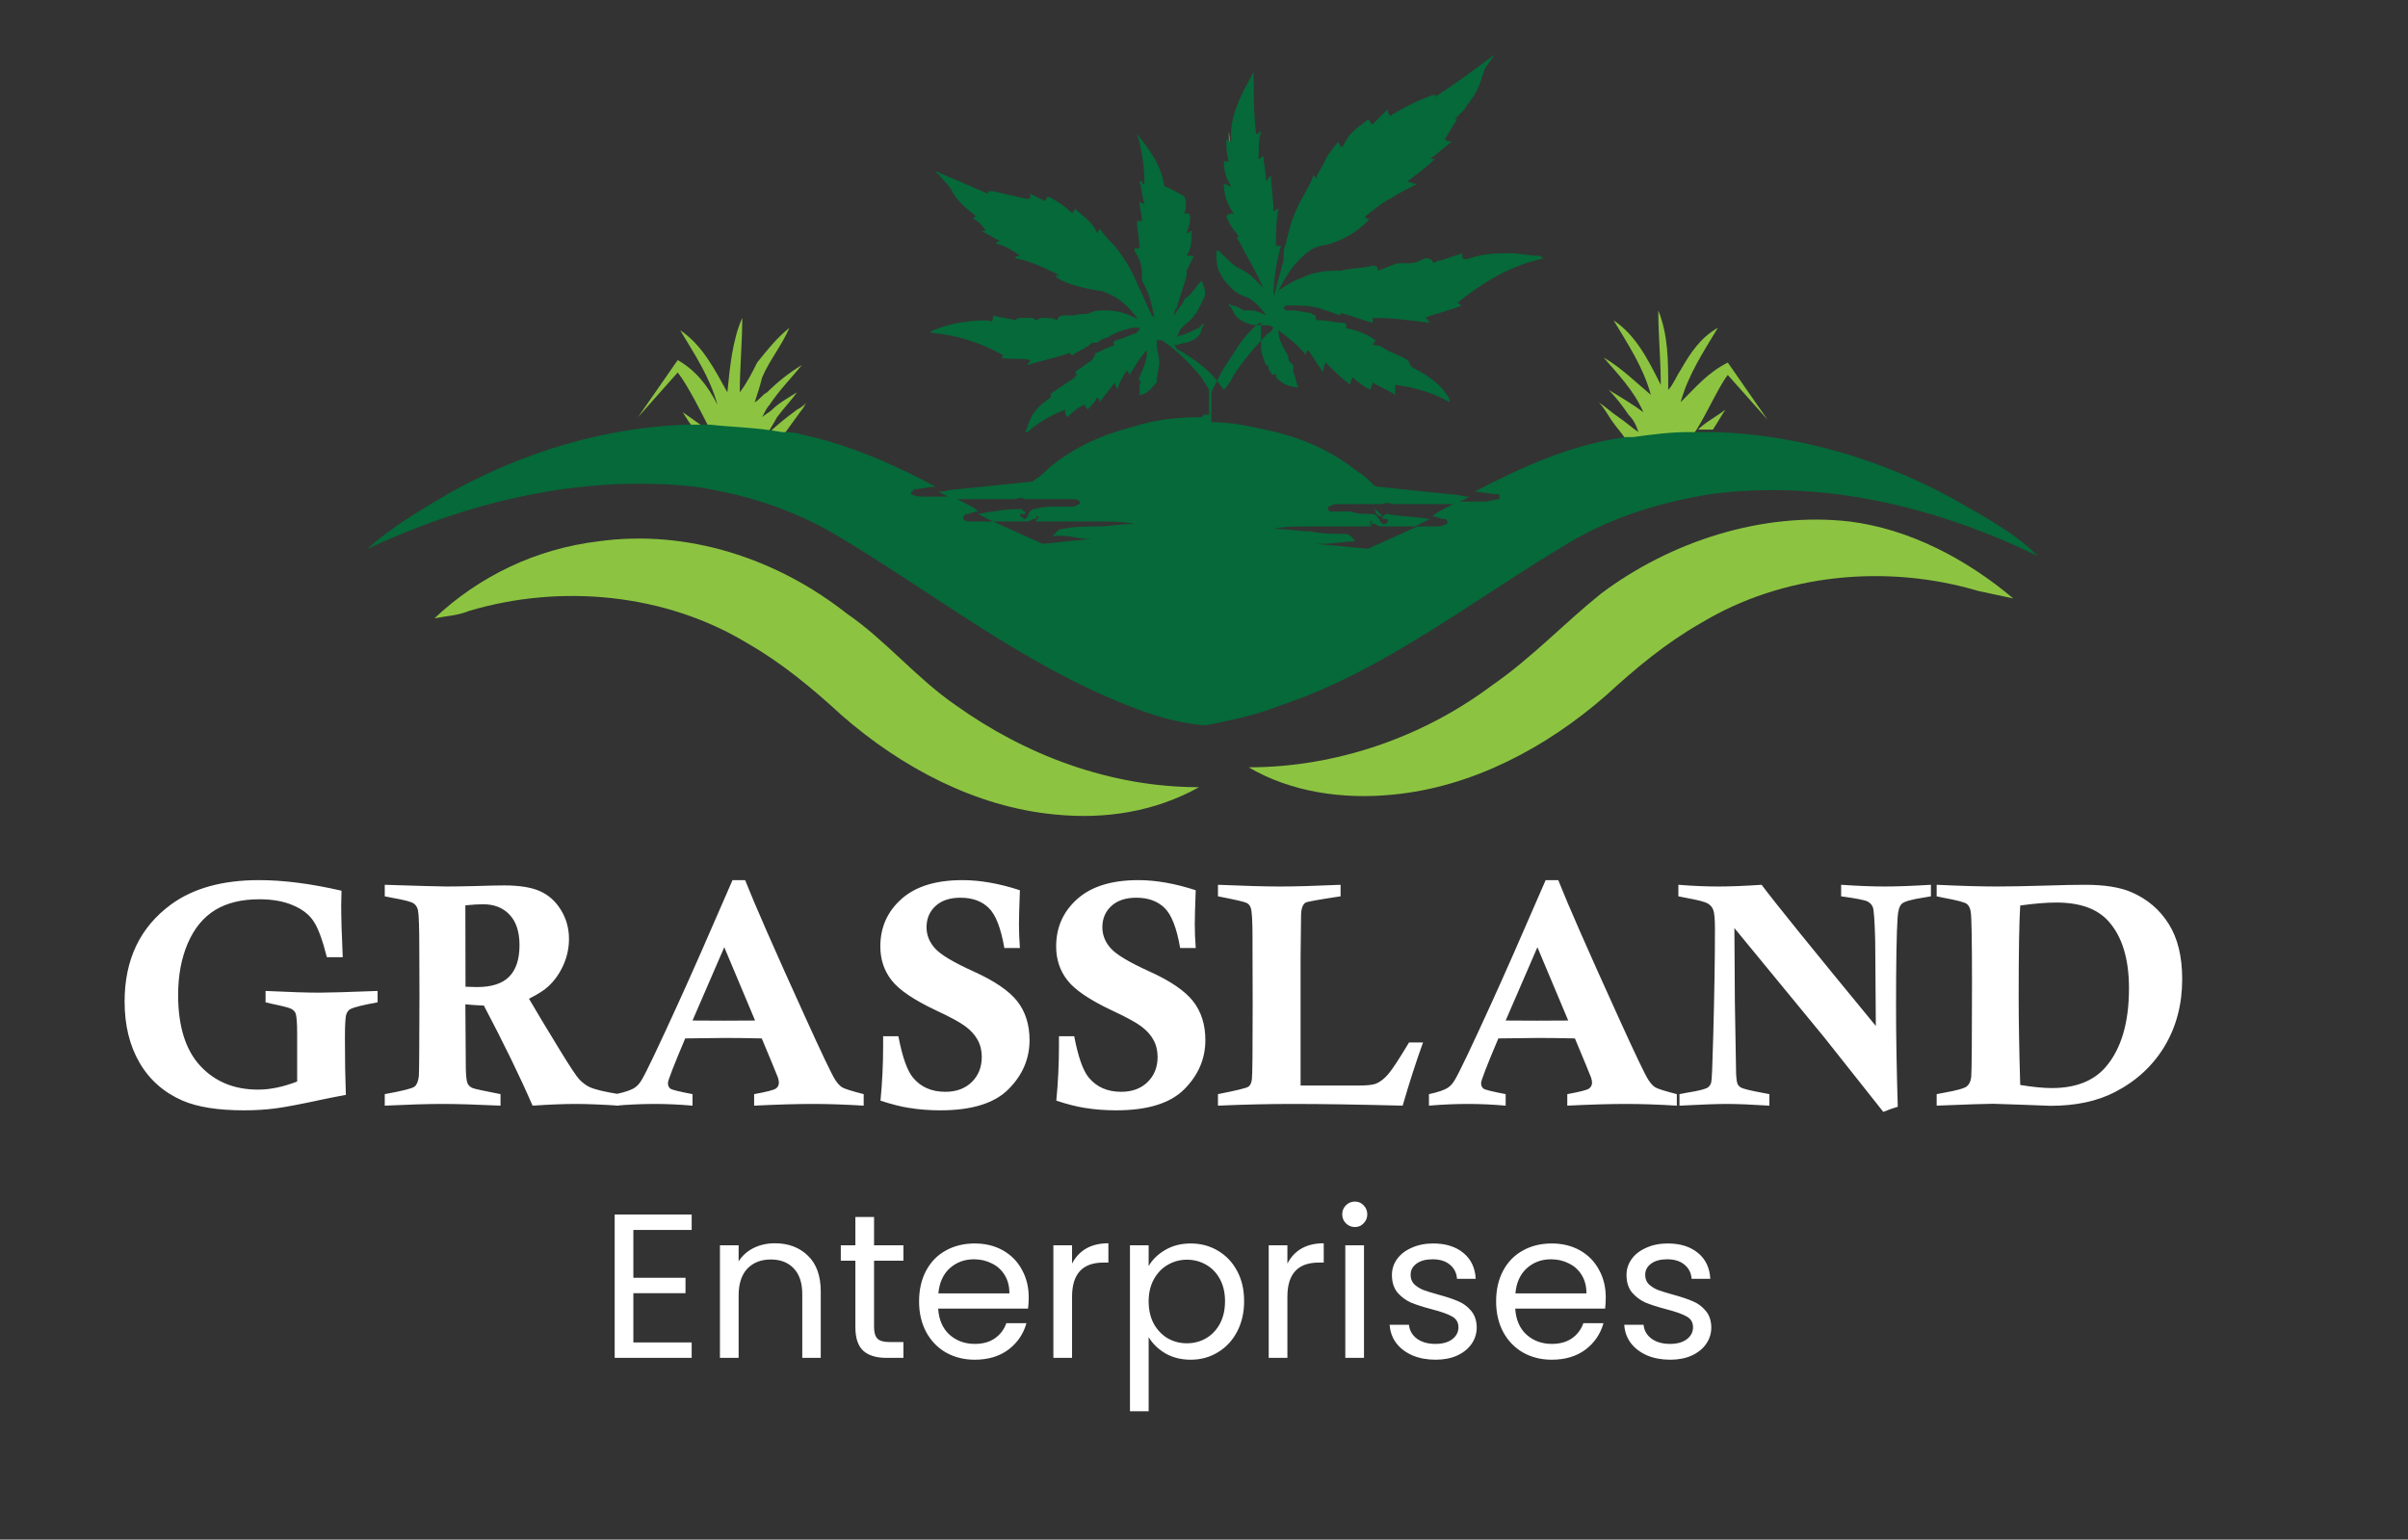
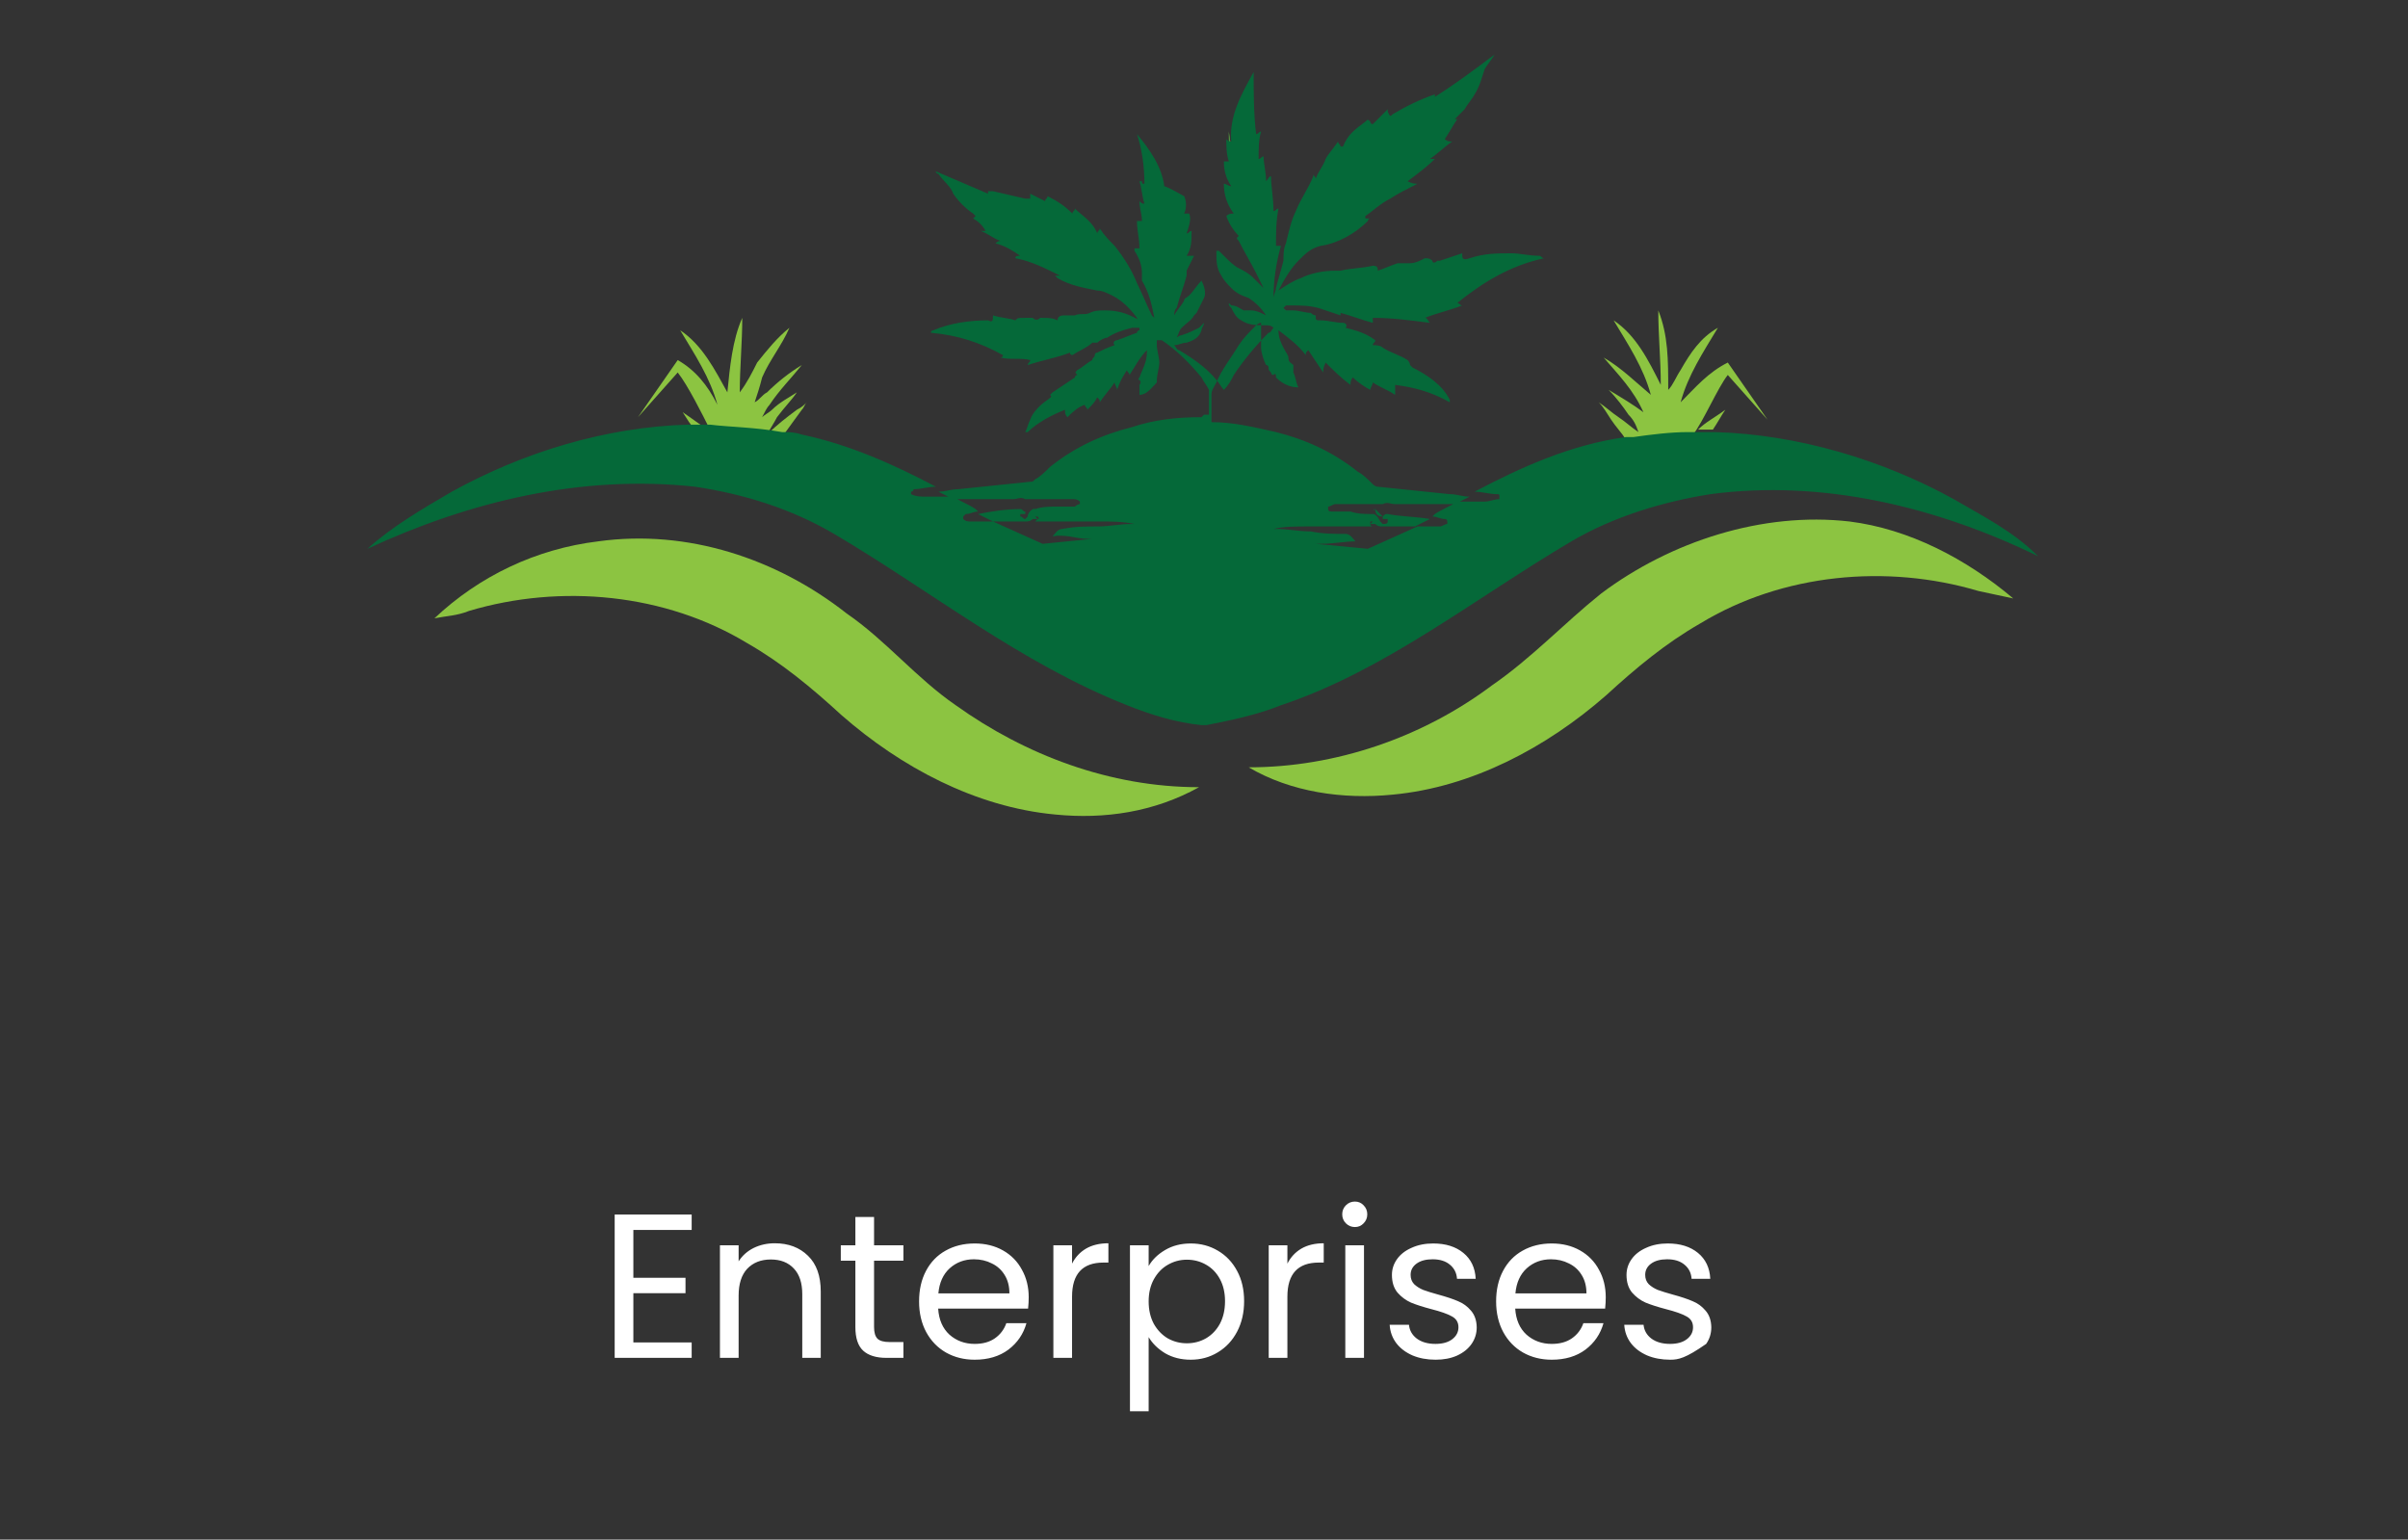
<svg xmlns="http://www.w3.org/2000/svg" width="1567" height="1002" viewBox="0 0 1567 1002" fill="none">
  <rect x="0" y="0" width="1567" height="1002" fill="#333333" stroke="none" />
  <path d="M746.344 244.036C747.96 240.803 747.96 239.187 749.575 235.955C746.344 239.187 746.344 240.803 746.344 244.036Z" fill="#8CC441" />
  <path d="M752.806 181.007C754.422 161.613 754.422 142.22 751.191 124.442C752.806 143.836 752.806 161.613 752.806 181.007Z" fill="#8CC441" />
  <path d="M693.034 258.581C705.958 250.5 718.882 244.036 728.574 232.723C717.266 240.803 704.342 248.884 693.034 258.581C693.034 256.965 693.034 256.965 693.034 258.581Z" fill="#8CC441" />
  <path d="M948.278 177.774C935.354 179.391 920.815 182.623 906.275 184.239C891.736 185.855 877.197 185.855 864.273 187.471C880.428 192.32 935.354 185.855 948.278 177.774Z" fill="#8CC441" />
  <path d="M928.892 75.958C912.737 80.806 854.58 132.523 846.503 151.916C872.35 124.442 898.198 98.584 928.892 75.958Z" fill="#8CC441" />
  <path d="M830.349 218.178C831.964 224.642 833.58 231.107 838.426 235.955C835.195 231.107 833.58 224.642 830.349 218.178Z" fill="#8CC441" />
  <path d="M672.033 216.561C663.956 216.561 657.494 216.561 649.417 216.561C662.34 219.794 697.88 218.177 715.65 211.713C707.573 213.329 701.111 213.329 693.034 214.945C686.572 216.561 680.11 216.561 672.033 216.561Z" fill="#8CC441" />
  <path d="M906.275 237.571C886.89 229.49 869.12 221.41 851.35 213.329C867.504 224.642 886.89 231.107 906.275 237.571Z" fill="#8CC441" />
  <path d="M812.578 158.381C807.732 134.139 802.886 109.897 799.655 85.655C799.655 109.897 804.501 134.139 812.578 158.381Z" fill="#8CC441" />
  <path d="M652.647 135.755C663.956 142.219 676.879 150.3 689.803 156.765C702.727 164.845 714.035 172.926 726.959 181.007C710.804 164.845 663.956 135.755 652.647 135.755Z" fill="#8CC441" />
  <path d="M1041.97 386.255C1017.74 405.649 996.741 428.275 970.894 446.052C925.661 479.991 869.119 499.384 812.578 499.384C840.041 515.546 873.966 520.394 906.275 517.162C957.97 512.313 1006.43 486.455 1045.2 452.517C1064.59 434.739 1083.98 418.578 1106.59 405.649C1159.9 373.326 1227.75 366.862 1287.52 384.639C1295.6 386.255 1302.06 387.871 1310.14 389.487C1279.45 363.629 1242.29 344.236 1203.52 339.387C1146.98 332.923 1087.21 352.317 1041.97 386.255Z" fill="#8CC441" />
  <path d="M621.953 458.981C596.106 441.203 576.72 416.961 550.873 399.184C505.64 363.629 447.483 344.236 389.327 352.316C348.94 357.165 311.784 374.942 282.706 402.416C290.783 400.8 297.245 400.8 305.323 397.568C365.095 379.791 432.944 386.255 486.255 418.578C508.871 431.507 528.257 447.668 547.642 465.445C586.413 499.384 634.877 525.242 686.572 530.09C718.881 533.323 751.191 528.474 780.269 512.313C722.112 512.313 667.186 491.303 621.953 458.981Z" fill="#8CC441" />
  <path d="M1108.21 279.59C1109.82 279.59 1111.44 279.59 1114.67 279.59C1117.9 274.742 1119.52 271.51 1122.75 266.661C1116.29 271.51 1109.82 274.742 1104.98 279.59C1104.98 279.59 1106.59 279.59 1108.21 279.59Z" fill="#8CC441" />
  <path d="M1079.13 202.017C1079.13 218.178 1080.75 234.339 1080.75 250.5C1072.67 234.339 1064.59 218.178 1050.05 208.481C1059.74 224.642 1069.44 239.188 1074.28 256.965C1064.59 248.884 1054.9 239.188 1043.59 232.723C1053.28 244.036 1062.98 253.733 1069.44 268.278C1062.98 263.43 1054.9 258.581 1046.82 253.733C1051.67 258.581 1056.51 265.046 1059.74 269.894C1062.98 273.126 1064.59 276.359 1066.21 281.207C1061.36 277.975 1058.13 274.742 1053.28 271.51C1048.44 268.278 1045.21 265.046 1040.36 261.813C1043.59 265.046 1045.21 268.278 1048.44 273.126C1051.67 277.975 1054.9 281.207 1058.13 286.055C1059.74 286.055 1061.36 286.055 1061.36 286.055C1072.67 284.439 1083.98 282.823 1096.9 282.823C1098.52 282.823 1100.13 282.823 1101.75 282.823C1108.21 274.742 1117.9 252.117 1124.36 244.036L1150.21 273.126L1124.36 235.955C1111.44 242.42 1103.36 252.117 1093.67 261.813C1098.52 244.036 1108.21 229.491 1117.9 213.33C1106.59 219.794 1100.13 229.491 1093.67 240.804C1090.44 245.652 1088.82 250.5 1085.59 253.733C1085.59 234.339 1085.59 218.178 1079.13 202.017Z" fill="#8CC441" />
  <path d="M452.33 279.59C453.945 279.59 457.176 279.59 460.407 279.59C455.561 276.358 449.099 271.51 444.252 268.277C447.483 273.126 449.099 276.358 452.33 279.59Z" fill="#8CC441" />
  <path d="M521.795 266.661C523.41 265.045 523.41 263.429 525.026 261.813C523.41 263.429 521.795 265.045 518.564 266.661C512.102 271.509 505.64 276.358 499.178 282.822C500.794 279.59 504.025 274.742 505.64 271.509C510.487 265.045 515.333 260.197 518.564 255.348C513.718 258.58 507.256 261.813 502.409 266.661C500.794 268.277 497.563 269.893 495.948 271.509C497.563 268.277 499.178 265.045 500.794 263.429C507.256 253.732 515.333 245.651 521.795 237.571C513.718 242.419 505.64 248.884 499.178 255.348C495.947 256.964 494.332 260.197 491.101 261.813C492.717 256.964 494.332 252.116 495.948 245.651C500.794 234.338 508.871 224.642 513.718 213.329C505.64 219.793 499.178 227.874 492.717 235.955C489.486 242.419 486.255 248.884 481.408 255.348C481.408 239.187 483.024 223.026 483.024 206.864C476.562 221.409 474.946 239.187 473.331 255.348C465.254 240.803 457.176 224.642 442.637 214.945C452.33 231.106 462.023 245.651 466.869 263.429C460.407 250.5 452.33 240.803 441.022 234.338L415.174 271.509L441.022 242.419C447.484 250.5 457.176 269.893 462.023 279.59C473.331 279.59 491.101 281.206 508.871 284.438C513.718 277.974 516.949 273.126 521.795 266.661Z" fill="#8CC441" />
  <path d="M1022.59 352.316C1050.05 336.155 1082.36 326.458 1113.05 321.609C1185.75 311.913 1260.06 329.69 1326.3 362.013C1310.14 345.851 1290.76 336.155 1271.37 324.842C1224.52 298.984 1169.6 282.822 1116.29 281.206H1114.67C1113.05 281.206 1111.44 281.206 1108.21 281.206C1106.59 281.206 1104.98 281.206 1103.36 281.206C1101.75 281.206 1100.13 281.206 1098.52 281.206C1087.21 281.206 1074.28 282.822 1062.98 284.439C1061.36 284.439 1059.74 284.439 1059.74 284.439H1058.13C1022.59 289.287 990.28 303.832 959.586 319.993C964.432 319.993 969.279 321.609 974.125 321.609C975.74 321.609 975.74 321.609 975.74 323.226V324.842C972.51 324.842 969.279 326.458 966.048 326.458C959.586 326.458 954.739 326.458 948.278 326.458C943.431 329.69 938.585 331.306 933.738 334.539L932.123 336.155C935.354 336.155 936.969 337.771 940.2 337.771C940.2 337.771 941.816 337.771 941.816 339.387V341.003C940.2 341.003 938.585 342.619 936.969 342.619C932.123 342.619 927.277 342.619 922.43 342.619L890.121 357.164L856.196 353.932C857.812 353.932 857.812 353.932 859.427 353.932C867.504 353.932 875.582 352.316 882.044 352.316C880.428 350.7 878.813 347.468 875.582 347.468C867.504 347.468 861.043 347.468 852.965 345.851C844.888 345.851 838.426 344.235 830.349 344.235H828.733C835.195 342.619 843.272 342.619 851.35 342.619C859.427 342.619 865.889 342.619 873.966 342.619C882.044 342.619 888.505 342.619 896.583 342.619C894.967 342.619 894.967 342.619 893.352 342.619C893.352 342.619 891.736 342.619 891.736 341.003V339.387H893.352L891.736 341.003H893.352H894.967C896.583 342.619 898.198 342.619 899.814 342.619C901.429 342.619 904.66 342.619 906.275 342.619C911.122 342.619 915.968 342.619 920.815 342.619L930.507 337.771C920.815 336.155 911.122 336.155 903.045 334.539C901.429 334.539 901.429 334.539 899.814 336.155C899.814 336.155 899.814 336.155 899.814 337.771H901.429C903.045 337.771 903.045 337.771 903.045 337.771V339.387C903.045 341.003 901.429 341.003 899.814 341.003L898.198 339.387C896.583 336.155 894.967 334.539 893.352 334.539C888.505 334.539 883.659 334.539 878.813 332.922C875.582 332.922 870.735 332.922 867.504 332.922C865.889 332.922 864.273 332.922 864.273 331.306C864.273 331.306 864.273 331.306 864.273 329.69C865.889 329.69 867.504 328.074 869.12 328.074C878.813 328.074 886.89 328.074 896.583 328.074C898.198 328.074 899.814 328.074 899.814 328.074C903.045 326.458 904.66 328.074 907.891 328.074C911.122 328.074 914.353 328.074 919.199 328.074C928.892 328.074 936.969 328.074 946.662 328.074C949.893 326.458 953.124 324.842 956.355 323.226C951.509 323.226 948.278 321.609 943.431 321.609C927.277 319.993 912.737 318.377 896.583 316.761C894.967 316.761 893.352 315.145 893.352 315.145C890.121 311.913 886.89 308.68 883.659 307.064C867.504 294.135 849.734 286.055 830.349 281.206C815.81 277.974 802.886 274.742 788.347 274.742C788.347 268.277 788.347 263.429 788.347 256.964C788.347 253.732 789.962 252.116 791.578 248.884C794.809 240.803 801.27 232.722 806.117 224.642C809.348 219.793 812.579 216.561 817.425 211.713C817.425 211.713 819.04 210.097 820.656 210.097C820.656 211.713 820.656 211.713 820.656 213.329C820.656 218.177 820.656 221.41 820.656 226.258C820.656 229.49 822.271 234.339 823.887 237.571C825.502 237.571 825.502 239.187 825.502 239.187C825.502 240.803 825.502 240.803 827.118 242.419C827.118 242.419 827.118 244.035 828.733 244.035C830.349 242.419 830.349 244.035 830.349 245.651C833.58 248.884 838.426 252.116 844.888 252.116C843.272 248.884 843.272 245.651 841.657 242.419C841.657 240.803 841.657 240.803 841.657 239.187V237.571C840.041 235.955 838.426 235.955 838.426 232.722C838.426 231.106 836.811 229.49 835.195 226.258C833.58 223.026 831.964 219.793 831.964 214.945C838.426 219.793 844.888 224.642 849.734 231.106C849.734 229.49 849.734 229.49 851.35 227.874C854.581 232.722 857.812 237.571 861.043 242.419C861.043 240.803 861.043 239.187 862.658 235.955C867.504 240.803 872.351 245.651 878.813 250.5C878.813 248.884 878.813 247.268 880.428 245.651C883.659 248.884 888.505 252.116 891.736 253.732C891.736 252.116 893.352 250.5 893.352 248.884C898.198 252.116 903.045 253.732 907.891 256.964V250.5C920.815 252.116 932.123 255.348 943.431 261.813C943.431 260.197 943.431 260.197 943.431 260.197C938.585 250.5 928.892 244.035 919.199 239.187L917.584 237.571C917.584 235.955 915.968 234.339 915.968 234.339C911.122 231.106 904.66 229.49 899.814 226.258C898.198 224.642 894.967 224.642 893.352 224.642C893.352 223.026 894.967 223.026 894.967 221.41C888.505 216.561 882.044 214.945 875.582 213.329C877.197 211.713 875.582 210.097 873.966 210.097C869.12 210.097 864.273 208.48 859.427 208.48C856.196 208.48 856.196 208.48 856.196 205.248C854.581 205.248 852.965 203.632 852.965 203.632C849.734 203.632 844.888 202.016 841.657 202.016C840.041 202.016 838.426 202.016 836.811 202.016L835.195 200.4L836.811 198.784C838.426 198.784 838.426 198.784 840.041 198.784C846.503 198.784 851.35 198.784 857.812 200.4C862.658 202.016 867.504 203.632 872.351 205.248V203.632C878.813 205.248 886.89 208.48 893.352 210.097C893.352 208.48 893.352 208.48 893.352 206.864C906.276 206.864 917.584 208.48 930.507 210.097C928.892 208.48 928.892 206.864 927.277 206.864C935.354 203.632 943.431 202.016 951.509 198.784C949.893 198.784 949.893 197.168 948.278 197.168C964.432 184.239 982.202 172.926 1004.82 168.077C1003.2 168.077 1003.2 166.461 1001.59 166.461C995.126 166.461 988.664 164.845 983.818 164.845C974.125 164.845 966.048 164.845 956.355 168.077C951.509 169.693 951.509 168.077 951.509 164.845C946.662 166.461 941.816 168.077 936.969 169.693C936.969 169.693 936.969 169.693 935.354 169.693C933.738 171.31 932.123 171.31 932.123 169.693C930.507 168.077 928.892 168.077 927.277 168.077C924.046 169.693 920.815 171.31 917.584 171.31C915.968 171.31 915.968 171.31 914.353 171.31C912.737 171.31 911.122 171.31 909.506 171.31C904.66 172.926 901.429 174.542 896.583 176.158C896.583 174.542 896.583 172.926 893.352 172.926C886.89 174.542 878.813 174.542 872.351 176.158C872.351 176.158 870.735 176.158 869.12 176.158C861.043 176.158 852.965 177.774 846.503 181.006C841.657 182.622 836.811 185.855 831.964 189.087C835.195 182.622 840.041 174.542 844.888 169.693C849.734 164.845 852.965 161.613 859.427 159.997C870.735 158.38 882.044 151.916 890.121 143.835C890.121 143.835 890.121 142.219 891.736 142.219C890.121 142.219 890.121 142.219 888.505 142.219C888.505 142.219 888.505 142.219 888.505 140.603C893.352 137.371 898.198 132.522 904.66 129.29C909.506 126.058 915.968 122.826 922.43 119.593C920.815 119.593 919.199 119.593 915.968 117.977C922.43 113.129 928.892 108.28 933.738 103.432C932.123 103.432 930.507 103.432 930.507 103.432C935.354 100.2 940.2 95.352 945.047 92.119C943.431 92.119 941.816 92.119 940.2 90.503C943.431 85.655 945.047 82.422 948.278 77.574H946.662C948.278 75.958 951.509 72.726 953.124 71.109C954.739 67.877 957.97 64.645 959.586 61.413C962.817 56.564 964.432 50.1 966.048 45.252C967.663 42.019 970.894 38.787 972.51 35.555C959.586 45.252 946.662 54.948 933.738 63.029C933.738 61.413 933.738 61.413 933.738 61.413C924.046 64.645 914.353 69.493 906.275 74.342C904.66 75.958 904.66 75.958 903.045 72.726C903.045 72.726 903.045 72.726 903.045 71.109C899.814 74.342 896.583 77.574 893.352 80.806C893.352 80.806 891.736 80.806 891.736 79.19C890.121 77.574 890.121 77.574 888.505 79.19C882.044 84.039 877.197 87.271 873.966 95.352C873.966 95.352 873.966 95.352 872.351 95.352C872.351 93.735 870.735 93.735 870.735 92.119C867.504 96.968 864.273 100.2 862.658 103.432C861.043 108.28 857.812 111.513 856.196 116.361C856.196 114.745 854.581 114.745 854.581 113.129C854.581 113.129 854.581 113.129 854.581 114.745C851.35 122.826 846.503 129.29 843.272 137.371C840.042 143.835 838.426 151.916 836.811 158.38C835.195 161.613 835.195 166.461 835.195 169.693C833.58 176.158 831.964 181.006 830.349 187.471C830.349 189.087 828.733 192.319 828.733 193.935C828.733 182.622 830.349 171.31 833.58 159.997C831.964 159.997 831.964 159.997 830.349 159.997C830.349 151.916 830.349 143.835 831.964 135.755C830.349 135.755 830.349 137.371 828.733 137.371C828.733 129.29 827.118 121.21 827.118 114.745C825.502 114.745 825.502 116.361 823.887 117.977C823.887 111.513 822.271 106.664 822.271 101.816C820.656 101.816 820.656 103.432 819.04 103.432C819.04 96.968 819.04 90.503 820.656 85.655C819.04 85.655 819.04 87.271 817.425 87.271C815.81 74.342 815.81 59.797 815.81 46.868C807.732 61.413 799.655 75.958 801.27 92.119C799.655 92.119 799.655 92.119 798.039 90.503C798.039 95.352 798.039 100.2 799.655 105.048C798.039 105.048 798.039 105.048 796.424 105.048C796.424 111.513 798.039 116.361 801.27 121.21C799.655 121.21 798.039 119.593 796.424 119.593C796.424 126.058 798.039 132.522 802.886 138.987C801.27 138.987 799.655 138.987 798.039 140.603C799.655 145.451 802.886 150.3 806.117 153.532C804.501 155.148 804.501 155.148 806.117 156.764C809.348 163.229 814.194 171.31 817.425 177.774C819.04 181.006 820.656 184.239 822.271 187.471C820.656 185.855 817.425 182.622 815.81 181.006C812.579 177.774 809.348 176.158 806.117 174.542C802.886 172.926 799.655 169.693 796.424 166.461C794.808 164.845 794.808 164.845 793.193 163.229C793.193 163.229 793.193 163.229 791.578 163.229V164.845C791.578 169.693 791.578 174.542 794.809 179.39C796.424 182.622 799.655 185.855 801.27 187.471C804.501 190.703 807.732 192.319 812.579 193.935C817.425 197.168 820.656 200.4 823.887 205.248C820.656 203.632 817.425 202.016 814.194 202.016C812.579 202.016 810.963 202.016 809.348 202.016C806.117 200.4 804.501 198.784 801.27 198.784L799.655 197.168C799.655 198.784 799.655 198.784 801.27 200.4C802.886 203.632 804.501 206.864 807.732 208.48C812.579 211.713 817.425 211.713 823.887 211.713C825.502 211.713 827.118 211.713 828.733 213.329C827.118 214.945 827.118 216.561 825.502 216.561C817.425 224.642 809.348 234.339 802.886 244.035C801.27 247.268 799.655 250.5 796.424 253.732C794.808 252.116 793.193 248.884 791.578 247.268C785.116 239.187 775.423 232.722 767.346 227.874C765.73 227.874 765.73 226.258 764.115 224.642C767.346 224.642 768.961 223.026 772.192 223.026C777.038 221.41 780.269 219.793 781.885 214.945C781.885 213.329 783.5 211.713 783.5 210.097C781.885 211.713 781.885 211.713 780.269 213.329C777.038 214.945 773.807 216.561 768.961 218.177C767.346 218.177 765.73 219.793 765.73 219.793C767.346 216.561 767.346 214.945 768.961 213.329C772.192 210.097 775.423 208.48 777.038 205.248L778.654 203.632C780.269 200.4 781.885 197.168 783.5 193.935C785.116 190.703 783.5 185.855 781.885 182.622C778.654 185.855 777.038 189.087 773.807 192.319C772.192 193.935 770.577 193.935 770.577 195.551C768.961 198.784 765.73 202.016 764.115 205.248C764.115 203.632 764.115 202.016 765.73 200.4C767.346 193.935 770.577 185.855 772.192 179.39C772.192 179.39 772.192 177.774 772.192 176.158C773.807 172.926 775.423 169.693 777.038 166.461H772.192C775.423 161.613 775.423 156.764 775.423 150.3C773.807 150.3 773.807 151.916 772.192 151.916C773.807 147.068 775.423 142.219 773.807 138.987C772.192 138.987 772.192 138.987 770.577 138.987C772.192 135.755 772.192 130.906 770.577 127.674C759.268 121.21 757.653 121.21 757.653 121.21C756.037 108.28 747.96 96.968 739.883 87.271C743.114 96.968 744.729 108.28 744.729 119.593C743.114 119.593 743.114 119.593 743.114 117.977H741.498C743.114 122.826 743.114 127.674 744.729 132.522C743.114 132.522 743.114 132.522 741.498 130.906C741.498 135.755 743.114 138.987 743.114 143.835C741.498 143.835 741.498 143.835 739.883 143.835C739.883 150.3 741.498 155.148 741.498 161.613C739.883 161.613 738.267 161.613 738.267 161.613V163.229C741.498 168.077 743.114 172.926 743.114 177.774C743.114 179.39 743.114 181.006 743.114 182.622C747.96 190.703 749.576 198.784 751.191 206.864L749.576 205.248C746.345 198.784 743.114 190.703 739.883 184.239C736.652 176.158 731.805 168.077 725.344 159.997C722.113 156.764 718.882 153.532 715.651 148.684C715.651 150.3 714.035 150.3 714.035 151.916C710.804 143.835 704.343 140.603 699.496 135.755C699.496 137.371 697.881 137.371 697.881 138.987C693.034 134.139 688.188 130.906 681.726 127.674C681.726 129.29 680.111 129.29 680.111 130.906C676.88 129.29 673.649 127.674 670.418 126.058V129.29C668.802 129.29 668.802 129.29 667.187 129.29C660.725 127.674 652.648 126.058 646.186 124.442C644.57 124.442 644.57 124.442 642.955 124.442C642.955 124.442 642.955 124.442 642.955 126.058C631.647 121.21 620.338 116.361 609.03 111.513C609.03 113.129 610.646 113.129 610.646 113.129C613.877 117.977 618.723 121.21 620.338 126.058C623.569 130.906 628.416 135.755 633.262 138.987L634.878 140.603L633.262 142.219C636.493 143.835 639.724 147.068 641.339 150.3H639.724H638.108C642.955 151.916 646.186 155.148 651.032 156.764C649.417 156.764 647.801 158.38 647.801 158.38C654.263 159.997 659.109 163.229 663.956 166.461C662.34 166.461 660.725 166.461 660.725 168.077C670.418 169.693 680.111 174.542 689.803 179.39C688.188 179.39 688.188 179.39 686.572 179.39L688.188 181.006C696.265 185.855 705.958 187.471 714.035 189.087C717.266 189.087 720.497 190.703 723.728 192.319C730.19 195.551 735.036 200.4 739.883 206.864C739.883 206.864 739.883 208.48 741.498 208.48C733.421 203.632 726.959 202.016 718.882 202.016C715.651 202.016 712.42 202.016 709.189 203.632C705.958 205.248 702.727 203.632 699.496 205.248C697.881 205.248 694.65 205.248 693.034 205.248C691.419 205.248 688.188 205.248 688.188 208.48C684.957 206.864 681.726 206.864 678.495 206.864H676.88C675.264 208.48 673.649 208.48 672.033 206.864C670.418 206.864 668.802 206.864 667.187 206.864C662.34 206.864 662.34 206.864 660.725 208.48C655.879 206.864 651.032 206.864 646.186 205.248C646.186 208.48 646.186 210.097 642.955 208.48C631.647 208.48 618.723 210.097 607.415 214.945C607.415 214.945 605.799 214.945 605.799 216.561C623.569 218.177 638.109 223.026 652.648 231.106C652.648 231.106 652.648 232.722 651.032 232.722C657.494 234.339 663.956 232.722 670.418 234.339C670.418 235.955 668.802 235.955 668.802 237.571C678.495 234.339 688.188 232.722 696.265 229.49C696.265 231.106 697.881 231.106 697.881 231.106C702.727 227.874 707.573 226.258 710.804 223.026C710.804 223.026 712.42 223.026 714.035 223.026C715.651 221.41 718.882 219.793 720.497 219.793C725.344 216.561 730.19 214.945 736.652 213.329C738.267 213.329 739.883 213.329 741.498 213.329C741.498 213.329 741.498 213.329 741.498 214.945C741.498 214.945 739.883 214.945 739.883 216.561C735.036 218.177 731.805 219.793 726.959 221.41C725.344 221.41 723.728 223.026 725.344 224.642C720.497 226.258 717.266 227.874 714.035 229.49C712.42 229.49 712.42 231.106 712.42 231.106C712.42 232.722 710.804 232.722 710.804 234.339C707.573 235.955 704.343 239.187 701.112 240.803C699.496 242.419 699.496 242.419 701.112 244.035C701.112 244.035 699.496 244.035 699.496 245.651C694.65 248.884 689.803 252.116 684.957 255.348L683.341 256.964C684.957 258.58 683.341 258.58 681.726 260.197C676.88 263.429 672.033 268.277 670.418 273.126C668.802 276.358 668.802 277.974 667.187 281.206C667.187 281.206 667.187 281.206 668.802 281.206C675.264 274.742 684.957 269.893 693.034 266.661C693.034 268.277 693.034 269.893 694.65 271.51C697.881 268.277 701.112 265.045 705.958 263.429C705.958 265.045 707.573 265.045 707.573 266.661C710.804 263.429 712.42 261.813 714.035 258.58C715.651 260.197 715.651 260.197 715.651 261.813C718.882 256.964 722.113 253.732 725.344 248.884C725.344 250.5 726.959 252.116 726.959 253.732C728.574 248.884 730.19 245.651 733.421 240.803C733.421 242.419 735.036 242.419 735.036 244.035C738.267 239.187 741.498 232.722 746.345 227.874C746.345 229.49 746.345 229.49 746.345 229.49C746.345 235.955 743.114 240.803 741.498 245.651C741.498 245.651 739.883 247.268 741.498 247.268C743.114 248.884 741.498 250.5 741.498 250.5C741.498 252.116 741.498 255.348 741.498 256.964C746.345 256.964 749.575 252.116 752.806 248.884C752.806 248.884 752.806 248.884 752.806 247.268C752.806 244.035 754.422 239.187 754.422 235.955C754.422 232.722 752.806 227.874 752.806 224.642C752.806 224.642 752.806 223.026 752.806 221.41C754.422 221.41 754.422 221.41 756.037 221.41C765.73 227.874 773.807 235.955 781.885 245.651C783.5 248.884 785.116 250.5 786.731 253.732C786.731 255.348 786.731 258.58 786.731 261.813C786.731 265.045 786.731 266.661 786.731 269.893H785.116H783.5L781.885 271.51C765.73 271.51 751.191 273.126 736.652 277.974C717.266 282.822 699.496 290.903 683.341 303.832C680.111 307.064 676.88 310.297 673.649 311.913C672.033 313.529 672.033 313.529 670.418 313.529C654.263 315.145 639.724 316.761 623.569 318.377C618.723 318.377 615.492 319.993 610.646 319.993C613.877 321.609 617.107 323.226 620.338 324.842C630.031 324.842 638.108 324.842 647.801 324.842C651.032 324.842 655.879 324.842 659.11 324.842C662.34 324.842 663.956 323.226 667.187 324.842C667.187 324.842 668.802 324.842 670.418 324.842C680.111 324.842 688.188 324.842 697.881 324.842C699.496 324.842 701.112 324.842 702.727 326.458C702.727 326.458 702.727 326.458 702.727 328.074C701.112 328.074 699.496 329.69 699.496 329.69C696.265 329.69 691.419 329.69 688.188 329.69C683.341 329.69 678.495 329.69 673.649 331.306C670.418 331.306 668.802 334.539 668.802 336.155L667.187 337.771C665.571 337.771 665.571 336.155 663.956 336.155V334.539H665.571H667.187C667.187 334.539 667.187 334.539 667.187 332.922C665.571 332.922 665.571 331.306 663.956 331.306C654.263 331.306 644.57 332.922 636.493 334.539L646.186 339.387C651.032 339.387 655.879 339.387 660.725 339.387C662.34 339.387 665.571 339.387 667.187 339.387C668.802 339.387 670.418 339.387 672.033 337.771H673.649H675.264L673.649 336.155H675.264C675.264 336.155 676.88 337.771 675.264 337.771L673.649 339.387C672.033 339.387 672.033 339.387 670.418 339.387C678.495 339.387 684.957 339.387 693.034 339.387C701.112 339.387 707.573 339.387 715.651 339.387C723.728 339.387 730.19 339.387 738.267 341.003H736.652C728.574 341.003 722.113 342.619 714.035 342.619C705.958 342.619 699.496 342.619 691.419 344.235C688.188 344.235 686.572 347.468 684.957 349.084C693.034 347.468 701.112 350.7 707.573 350.7C709.189 350.7 709.189 350.7 710.804 350.7L678.495 353.932L646.186 339.387C641.339 339.387 636.493 339.387 631.647 339.387C630.031 339.387 628.416 339.387 626.8 337.771V336.155L628.416 334.539C631.647 334.539 633.262 332.922 636.493 332.922L634.878 331.306C630.031 328.074 625.185 326.458 620.338 323.226C613.877 323.226 609.03 323.226 602.568 323.226C599.337 323.226 596.106 323.226 592.876 321.609V319.993C592.876 319.993 594.491 319.993 594.491 318.377C599.337 318.377 604.184 316.761 609.03 316.761C581.567 302.216 552.489 289.287 521.795 282.822C516.949 281.206 513.718 281.206 508.871 281.206C491.101 277.974 474.947 277.974 462.023 276.358H460.407C457.177 276.358 453.946 276.358 452.33 276.358H450.715H449.099C447.484 276.358 447.484 276.358 447.484 276.358C394.173 277.974 340.863 294.135 294.015 319.993C274.629 331.306 255.244 342.619 239.089 357.164C305.323 326.458 378.019 308.68 452.33 316.761C484.639 321.61 515.333 331.306 542.796 347.468C605.799 384.639 663.956 431.506 733.421 458.98C749.576 465.445 765.73 470.293 781.885 471.909H783.5H785.116C801.27 468.677 817.425 465.445 833.58 458.98C901.429 436.355 959.586 389.487 1022.59 352.316Z" fill="#056939" />
  <path d="M894.967 331.307C896.582 332.923 898.198 334.539 899.813 336.155C896.582 336.155 894.967 334.539 894.967 331.307C893.352 332.923 893.352 331.307 894.967 331.307Z" fill="#056939" />
  <path d="M906.275 237.571C886.89 231.107 867.504 224.642 851.35 213.329C869.12 221.41 888.505 229.49 906.275 237.571Z" fill="#056939" />
  <path d="M906.275 184.239C920.815 182.623 935.354 179.391 948.278 177.774C936.969 185.855 882.044 192.32 864.273 187.471C877.197 185.855 891.736 185.855 906.275 184.239Z" fill="#056939" />
  <path d="M928.892 75.958C899.813 98.584 872.35 124.442 846.503 151.916C854.58 132.523 911.121 80.806 928.892 75.958Z" fill="#056939" />
  <path d="M838.426 235.955C833.58 231.107 831.964 224.642 830.349 218.178C833.58 224.642 835.195 231.107 838.426 235.955Z" fill="#056939" />
  <path d="M799.655 85.655C801.27 109.897 806.117 134.139 812.578 158.381C804.501 134.139 799.655 109.897 799.655 85.655Z" fill="#056939" />
  <path d="M689.803 156.765C676.879 148.684 665.571 142.219 652.647 135.755C663.956 135.755 710.804 164.845 725.343 181.007C714.035 172.926 701.111 164.845 689.803 156.765Z" fill="#056939" />
  <path d="M649.417 216.561C657.494 216.561 663.956 216.561 672.033 216.561C680.11 216.561 686.572 216.561 694.649 214.945C702.727 214.945 709.189 213.329 717.266 211.713C697.88 218.177 662.34 219.794 649.417 216.561Z" fill="#056939" />
  <path d="M693.034 258.581C693.034 256.965 693.034 256.965 693.034 258.581C704.342 248.884 717.266 240.803 728.574 232.723C718.882 242.419 705.958 250.5 693.034 258.581Z" fill="#056939" />
  <path d="M746.344 244.036C746.344 240.803 746.344 239.187 747.96 235.955C747.96 239.187 747.96 240.803 746.344 244.036Z" fill="#056939" />
  <path d="M752.806 181.007C752.806 161.613 751.191 143.836 751.191 124.442C754.422 143.836 754.422 161.613 752.806 181.007Z" fill="#056939" />
  <path d="M668.802 337.771C668.802 334.539 670.418 332.923 672.033 331.307C672.033 331.307 672.033 331.307 673.649 331.307C672.033 334.539 670.418 336.155 668.802 337.771Z" fill="#056939" />
-   <path d="M245.722 644.92V652.314C236.473 654.003 230.601 655.454 228.103 656.671C226.889 657.278 225.978 658.426 225.37 660.115C224.763 661.802 224.459 667.003 224.459 675.714C224.459 689.625 224.661 701.916 225.066 712.586C220.475 713.395 215.446 714.375 209.98 715.522C195.668 718.628 185.341 720.587 178.995 721.398C172.717 722.208 165.968 722.614 158.745 722.614C141.937 722.614 128.639 720.519 118.851 716.333C106.633 710.999 97.284 702.76 90.804 691.616C84.324 680.475 81.084 667.205 81.084 651.808C81.084 624.458 91.175 603.389 111.358 588.599C125.804 578.065 144.873 572.797 168.567 572.797C184.429 572.797 202.317 575.093 222.231 579.686C222.096 583.67 222.028 586.878 222.028 589.309C222.028 597.21 222.365 608.42 223.041 622.939H212.713C209.878 611.729 207.009 603.962 204.106 599.641C201.271 595.251 196.817 591.773 190.741 589.207C184.733 586.574 177.376 585.257 168.667 585.257C157.26 585.257 147.708 587.586 140.013 592.247C132.385 596.906 126.445 604.132 122.192 613.924C118.007 623.648 115.915 634.858 115.915 647.554C115.915 667.812 120.674 683.141 130.191 693.541C139.777 703.941 152.366 709.142 167.96 709.142C175.79 709.142 184.261 707.385 193.374 703.873V672.675C193.374 665.854 193.037 661.464 192.361 659.507C191.888 658.29 190.943 657.312 189.526 656.569C188.176 655.825 183.856 654.712 176.565 653.227C175.756 653.023 174.507 652.719 172.819 652.314V644.92C188.345 645.663 200.022 646.033 207.854 646.033C213.59 646.033 226.213 645.663 245.722 644.92ZM250.379 583.332V575.837C273.196 576.579 286.662 576.95 290.78 576.95C295.168 576.95 301.512 576.85 309.815 576.646C318.117 576.377 324.227 576.242 328.143 576.242C338.201 576.242 346.031 577.524 351.633 580.09C357.236 582.657 361.725 586.742 365.1 592.347C368.542 597.952 370.263 604.2 370.263 611.088C370.263 616.962 369.048 622.635 366.618 628.104C364.189 633.507 360.948 638.1 356.898 641.882C354.265 644.38 350.047 647.081 344.241 649.985C348.832 657.886 355.547 669.062 364.39 683.513C370.872 694.115 375.09 700.463 377.048 702.557C379.072 704.65 381.233 706.271 383.527 707.419C387.038 709.04 393.451 710.593 402.766 712.078V719.574C391.291 718.832 381.941 718.46 374.718 718.46C367.092 718.46 357.707 718.832 346.57 719.574C338.335 700.599 327.771 678.888 314.878 654.442C311.03 654.306 307.014 654.036 302.828 653.631L303.132 695.77C303.268 700.97 303.706 704.211 304.449 705.494C305.192 706.709 306.237 707.588 307.588 708.128C308.533 708.6 314.574 709.917 325.711 712.078V719.574C309.983 718.832 297.362 718.46 287.843 718.46C278.461 718.46 265.972 718.832 250.379 719.574V712.078C261.855 709.985 268.301 708.364 269.719 707.217C271.204 706.068 272.149 703.807 272.555 700.429C272.756 698.606 272.891 681.284 272.958 648.466L272.858 618.28C272.858 604.098 272.587 595.555 272.047 592.651C271.642 590.558 270.697 589.005 269.212 587.992C267.795 586.912 263.036 585.663 254.936 584.244L250.379 583.332ZM302.93 642.185C306.305 642.32 308.802 642.387 310.423 642.387C319.873 642.387 326.826 640.159 331.282 635.701C335.803 631.178 338.065 624.324 338.065 615.139C338.065 606.495 335.939 599.911 331.685 595.387C327.433 590.794 321.661 588.499 314.371 588.499C311.402 588.499 307.554 588.735 302.828 589.207L302.93 642.185ZM490.755 719.574V712.078C498.923 710.593 503.648 709.378 504.931 708.432C506.214 707.487 506.855 706.203 506.855 704.583C506.855 703.637 506.651 702.558 506.248 701.341C505.167 698.504 501.656 689.997 495.716 675.815C486.198 675.612 478.268 675.512 471.922 675.512C466.724 675.512 458.05 675.612 445.9 675.815C438.408 693.507 434.66 703.199 434.66 704.886C434.66 706.507 435.201 707.723 436.28 708.534C437.361 709.276 442.154 710.457 450.659 712.078V719.574C442.154 718.832 434.02 718.46 426.256 718.46C417.887 718.46 409.381 718.832 400.74 719.574V712.078C406.816 710.795 411.001 709.344 413.297 707.723C414.849 706.643 416.266 705.022 417.549 702.861C420.182 698.606 428.046 682.13 441.141 653.429C449.443 635.264 461.291 608.386 476.681 572.797H484.883C491.161 588.667 504.154 618.28 523.866 661.634C534.801 685.742 541.348 699.45 543.508 702.76C544.993 705.056 546.479 706.675 547.964 707.621C549.448 708.566 554.14 710.053 562.038 712.078V719.574C550.09 718.832 538.985 718.46 528.725 718.46C518.599 718.46 505.944 718.832 490.755 719.574ZM471.315 616.457L450.659 664.166L470.707 664.267C475.499 664.267 482.386 664.234 491.363 664.166L471.315 616.457ZM663.696 616.962H653.571C651.344 603.996 647.967 595.319 643.446 590.93C638.922 586.473 632.78 584.244 625.018 584.244C618.065 584.244 612.631 586.067 608.715 589.714C604.868 593.293 602.944 597.886 602.944 603.49C602.944 608.487 604.733 613.013 608.311 617.064C611.888 621.184 620.393 626.281 633.826 632.359C647.26 638.438 656.642 644.852 661.975 651.606C667.308 658.426 669.973 666.867 669.973 676.929C669.973 689.084 665.384 699.754 656.203 708.938C647.09 718.055 632.341 722.614 611.955 722.614C604.665 722.614 597.78 722.072 591.3 720.993C586.373 720.249 580.263 718.696 572.973 716.333C574.121 704.448 574.695 692.731 574.695 681.184V674.396H584.617C587.182 687.835 590.355 696.817 594.135 701.341C599.198 707.487 606.217 710.559 615.196 710.559C622.351 710.559 628.089 708.432 632.409 704.177C636.729 699.923 638.888 694.487 638.888 687.868C638.888 683.683 637.977 679.967 636.155 676.727C634.401 673.485 631.734 670.547 628.157 667.914C624.646 665.28 618.233 661.802 608.918 657.48C594.607 650.728 585.022 644.21 580.161 637.93C575.302 631.718 572.873 624.39 572.873 615.949C572.873 603.524 577.462 593.225 586.643 585.054C595.822 576.882 609.052 572.797 626.333 572.797C637.809 572.797 650.263 574.992 663.696 579.383C663.292 589.984 663.088 597.344 663.088 601.464C663.088 606.259 663.292 611.426 663.696 616.962ZM778.112 616.962H767.987C765.759 603.996 762.384 595.319 757.862 590.93C753.339 586.473 747.197 584.244 739.433 584.244C732.48 584.244 727.048 586.067 723.132 589.714C719.284 593.293 717.361 597.886 717.361 603.49C717.361 608.487 719.15 613.013 722.726 617.064C726.304 621.184 734.81 626.281 748.242 632.359C761.675 638.438 771.059 644.852 776.392 651.606C781.725 658.426 784.39 666.867 784.39 676.929C784.39 689.084 779.801 699.754 770.62 708.938C761.507 718.055 746.758 722.614 726.372 722.614C719.082 722.614 712.197 722.072 705.717 720.993C700.788 720.249 694.68 718.696 687.389 716.333C688.536 704.448 689.112 692.731 689.112 681.184V674.396H699.034C701.599 687.835 704.772 696.817 708.552 701.341C713.613 707.487 720.634 710.559 729.613 710.559C736.768 710.559 742.506 708.432 746.826 704.177C751.145 699.923 753.305 694.487 753.305 687.868C753.305 683.683 752.394 679.967 750.572 676.727C748.816 673.485 746.15 670.547 742.572 667.914C739.062 665.28 732.65 661.802 723.335 657.48C709.024 650.728 699.439 644.21 694.578 637.93C689.719 631.718 687.288 624.39 687.288 615.949C687.288 603.524 691.879 593.225 701.058 585.054C710.239 576.882 723.469 572.797 740.75 572.797C752.226 572.797 764.68 574.992 778.112 579.383C777.707 589.984 777.505 597.344 777.505 601.464C777.505 606.259 777.707 611.426 778.112 616.962ZM792.592 583.332V575.837C809.872 576.579 823.339 576.95 832.991 576.95C842.847 576.95 855.976 576.579 872.38 575.837V583.332C858.474 585.425 850.913 586.776 849.698 587.384C847.674 588.531 846.661 591.47 846.661 596.197L846.358 622.229V706.507H883.214C889.289 706.507 893.339 706.102 895.364 705.292C898.132 704.145 900.799 702.084 903.362 699.113C905.928 696.141 910.451 689.254 916.931 678.448H926.044C921.522 690.942 917.1 704.65 912.779 719.574C884.092 718.832 860.23 718.46 841.193 718.46C825.601 718.46 809.401 718.832 792.592 719.574V712.078C804.608 709.715 811.223 708.094 812.438 707.217C813.653 706.339 814.396 704.718 814.665 702.354C815.003 699.923 815.171 683.717 815.171 653.733L815.069 616.861V610.378C815.069 599.573 814.699 593.091 813.956 590.93C813.417 589.309 812.472 588.194 811.121 587.586C809.838 586.912 803.663 585.493 792.592 583.332ZM1019.91 719.574V712.078C1028.07 710.593 1032.8 709.378 1034.08 708.432C1035.36 707.487 1036.01 706.203 1036.01 704.583C1036.01 703.637 1035.8 702.558 1035.4 701.341C1034.32 698.504 1030.81 689.997 1024.87 675.815C1015.35 675.612 1007.42 675.512 1001.07 675.512C995.875 675.512 987.202 675.612 975.05 675.815C967.558 693.507 963.811 703.199 963.811 704.886C963.811 706.507 964.351 707.723 965.432 708.534C966.511 709.276 971.304 710.457 979.809 712.078V719.574C971.304 718.832 963.17 718.46 955.408 718.46C947.037 718.46 938.531 718.832 929.892 719.574V712.078C935.967 710.795 940.151 709.344 942.447 707.723C943.999 706.643 945.418 705.022 946.699 702.861C949.332 698.606 957.196 682.13 970.291 653.429C978.595 635.264 990.441 608.386 1005.83 572.797H1014.03C1020.31 588.667 1033.31 618.28 1053.02 661.634C1063.95 685.742 1070.5 699.45 1072.66 702.76C1074.14 705.056 1075.63 706.675 1077.11 707.621C1078.6 708.566 1083.29 710.053 1091.19 712.078V719.574C1079.24 718.832 1068.14 718.46 1057.88 718.46C1047.75 718.46 1035.09 718.832 1019.91 719.574ZM1000.46 616.457L979.809 664.166L999.857 664.267C1004.65 664.267 1011.54 664.234 1020.51 664.166L1000.46 616.457ZM1092.2 583.332V575.837C1101.45 576.579 1110.05 576.95 1118.02 576.95C1126.05 576.95 1135.5 576.579 1146.37 575.837C1154.61 586.912 1179.38 617.536 1220.69 667.71L1220.29 612.607C1219.95 599.169 1219.41 591.706 1218.67 590.22C1217.99 588.667 1216.84 587.486 1215.22 586.675C1213.6 585.797 1207.9 584.683 1198.11 583.332V575.837C1208.98 576.579 1218.46 576.95 1226.57 576.95C1234.4 576.95 1244.39 576.579 1256.54 575.837V583.332C1254.44 583.738 1252.89 584.008 1251.88 584.142C1243.91 585.359 1239.15 586.708 1237.6 588.194C1236.05 589.613 1235.14 592.585 1234.87 597.108C1234.19 606.563 1233.85 626.011 1233.85 655.454C1233.85 674.362 1234.23 695.973 1234.97 720.283C1231.8 721.229 1228.66 722.344 1225.55 723.627L1187.18 675.208L1128.65 603.996L1128.96 652.112L1129.77 698.91C1129.97 702.422 1130.31 704.65 1130.78 705.596C1131.25 706.473 1131.93 707.183 1132.8 707.723C1134.29 708.6 1139.08 709.783 1147.18 711.268C1148.13 711.403 1149.54 711.674 1151.43 712.078V719.574C1139.82 718.832 1130.51 718.46 1123.49 718.46C1117.48 718.46 1107.29 718.832 1092.91 719.574V712.078C1095 711.674 1096.59 711.37 1097.67 711.167C1105.43 709.951 1110.05 708.77 1111.54 707.621C1112.49 706.879 1113.16 705.832 1113.57 704.481C1113.97 703.063 1114.41 693.001 1114.88 674.296C1115.62 647.216 1116 623.986 1116 604.604C1116 598.122 1115.62 593.968 1114.88 592.145C1114.21 590.322 1112.96 588.903 1111.14 587.89C1109.31 586.878 1104.69 585.695 1097.26 584.346C1096.12 584.142 1094.43 583.804 1092.2 583.332ZM1260.28 583.332V575.837C1276.01 576.579 1289 576.95 1299.26 576.95C1307.09 576.95 1317.93 576.748 1331.77 576.343C1341.83 576.005 1350.23 575.837 1356.98 575.837C1369.67 575.837 1379.73 577.458 1387.15 580.698C1397.41 585.155 1405.45 592.009 1411.25 601.262C1417.12 610.512 1420.06 622.499 1420.06 637.221C1420.06 653.563 1416.25 668.116 1408.62 680.88C1400.99 693.575 1390.26 703.503 1376.42 710.661C1364.88 716.671 1350.87 719.676 1334.4 719.676C1332.85 719.676 1326.57 719.44 1315.57 718.966C1304.56 718.562 1298.39 718.358 1297.04 718.358C1292.31 718.358 1280.06 718.764 1260.28 719.574V712.078L1264.53 711.268C1273.38 709.715 1278.54 708.262 1280.03 706.913C1281.58 705.562 1282.49 703.569 1282.76 700.936C1283.1 697.019 1283.27 676.523 1283.27 639.449C1283.27 612.235 1283 596.906 1282.46 593.462C1282.12 591.098 1281.27 589.377 1279.93 588.296C1278.57 587.216 1273.44 585.865 1264.53 584.244L1260.28 583.332ZM1314.65 706.102C1322.82 707.453 1329.67 708.128 1335.21 708.128C1350.73 708.128 1362.45 703.535 1370.34 694.352C1380.4 682.602 1385.43 665.55 1385.43 643.197C1385.43 624.018 1380.98 609.467 1372.07 599.539C1364.84 591.436 1353.54 587.384 1338.15 587.384C1331.67 587.384 1323.84 588.026 1314.65 589.309C1313.98 599.843 1313.64 619.393 1313.64 647.958C1313.64 664.368 1313.98 683.749 1314.65 706.102Z" fill="white" />
-   <path d="M412.158 800.446V831.589H446.094V841.614H412.158V873.693H450.104V883.718H400V790.422H450.104V800.446H412.158ZM504.173 809.135C513.081 809.135 520.295 811.852 525.817 817.288C531.34 822.634 534.101 830.387 534.101 840.544V883.718H522.076V842.282C522.076 834.975 520.25 829.406 516.599 825.574C512.947 821.653 507.958 819.693 501.635 819.693C495.222 819.693 490.099 821.699 486.269 825.708C482.529 829.718 480.658 835.555 480.658 843.217V883.718H468.501V810.471H480.658V820.897C483.064 817.154 486.314 814.258 490.411 812.209C494.598 810.159 499.185 809.135 504.173 809.135ZM568.792 820.495V863.668C568.792 867.233 569.549 869.772 571.063 871.286C572.577 872.713 575.205 873.426 578.947 873.426H587.898V883.718H576.942C570.173 883.718 565.096 882.158 561.711 879.039C558.327 875.92 556.634 870.797 556.634 863.668V820.495H547.148V810.471H556.634V792.025H568.792V810.471H587.898V820.495H568.792ZM669.432 844.287C669.432 846.605 669.299 849.055 669.031 851.639H610.511C610.957 858.857 613.406 864.515 617.86 868.613C622.403 872.623 627.881 874.628 634.294 874.628C639.549 874.628 643.914 873.426 647.387 871.02C650.949 868.524 653.444 865.227 654.868 861.129H667.963C666.004 868.169 662.085 873.916 656.204 878.371C650.326 882.737 643.022 884.92 634.294 884.92C627.346 884.92 621.112 883.36 615.589 880.243C610.156 877.124 605.88 872.713 602.762 867.01C599.645 861.218 598.087 854.535 598.087 846.96C598.087 839.386 599.6 832.748 602.629 827.045C605.657 821.341 609.887 816.976 615.322 813.946C620.844 810.827 627.168 809.267 634.294 809.267C641.242 809.267 647.387 810.783 652.731 813.812C658.075 816.842 662.174 821.03 665.023 826.377C667.963 831.635 669.432 837.605 669.432 844.287ZM656.873 841.748C656.873 837.113 655.849 833.149 653.801 829.852C651.752 826.466 648.946 823.926 645.382 822.234C641.909 820.451 638.035 819.56 633.759 819.56C627.614 819.56 622.359 821.521 617.994 825.442C613.718 829.362 611.269 834.797 610.645 841.748H656.873ZM697.639 822.366C699.777 818.179 702.806 814.925 706.725 812.61C710.733 810.292 715.587 809.135 721.288 809.135V821.699H718.082C704.454 821.699 697.639 829.094 697.639 843.886V883.718H685.482V810.471H697.639V822.366ZM747.481 823.971C749.885 819.782 753.449 816.307 758.169 813.545C762.979 810.693 768.545 809.267 774.87 809.267C781.372 809.267 787.251 810.827 792.506 813.946C797.85 817.065 802.037 821.476 805.065 827.179C808.094 832.792 809.607 839.342 809.607 846.826C809.607 854.223 808.094 860.817 805.065 866.609C802.037 872.401 797.85 876.901 792.506 880.109C787.251 883.317 781.372 884.92 774.87 884.92C768.636 884.92 763.113 883.54 758.303 880.776C753.581 877.925 749.974 874.405 747.481 870.218V918.469H735.322V810.471H747.481V823.971ZM797.183 846.826C797.183 841.302 796.07 836.491 793.842 832.391C791.616 828.292 788.587 825.173 784.757 823.035C781.017 820.897 776.875 819.827 772.332 819.827C767.878 819.827 763.736 820.941 759.906 823.169C756.165 825.307 753.137 828.47 750.821 832.659C748.594 836.758 747.481 841.525 747.481 846.96C747.481 852.486 748.594 857.341 750.821 861.53C753.137 865.628 756.165 868.793 759.906 871.02C763.736 873.158 767.878 874.228 772.332 874.228C776.875 874.228 781.017 873.158 784.757 871.02C788.587 868.793 791.616 865.628 793.842 861.53C796.07 857.341 797.183 852.441 797.183 846.826ZM837.77 822.366C839.907 818.179 842.936 814.925 846.855 812.61C850.863 810.292 855.718 809.135 861.418 809.135V821.699H858.212C844.584 821.699 837.77 829.094 837.77 843.886V883.718H825.612V810.471H837.77V822.366ZM881.733 798.575C879.416 798.575 877.457 797.773 875.854 796.169C874.25 794.565 873.449 792.605 873.449 790.288C873.449 787.972 874.25 786.011 875.854 784.406C877.457 782.803 879.416 782 881.733 782C883.959 782 885.83 782.803 887.343 784.406C888.948 786.011 889.749 787.972 889.749 790.288C889.749 792.605 888.948 794.565 887.343 796.169C885.83 797.773 883.959 798.575 881.733 798.575ZM887.612 810.471V883.718H875.454V810.471H887.612ZM934.253 884.92C928.641 884.92 923.609 883.984 919.155 882.113C914.701 880.152 911.183 877.479 908.6 874.093C906.017 870.619 904.592 866.653 904.325 862.197H916.884C917.241 865.851 918.932 868.836 921.961 871.154C925.079 873.47 929.131 874.628 934.119 874.628C938.751 874.628 942.403 873.604 945.075 871.555C947.747 869.505 949.083 866.921 949.083 863.802C949.083 860.594 947.658 858.233 944.807 856.718C941.957 855.114 937.549 853.554 931.581 852.04C926.147 850.614 921.693 849.187 918.22 847.762C914.835 846.248 911.895 844.064 909.403 841.213C906.997 838.272 905.795 834.44 905.795 829.718C905.795 825.975 906.908 822.545 909.134 819.426C911.362 816.307 914.524 813.857 918.62 812.075C922.719 810.203 927.394 809.267 932.649 809.267C940.756 809.267 947.301 811.317 952.29 815.417C957.278 819.515 959.95 825.13 960.306 832.258H948.148C947.881 828.427 946.322 825.351 943.471 823.035C940.71 820.718 936.969 819.56 932.248 819.56C927.883 819.56 924.41 820.495 921.827 822.366C919.244 824.238 917.953 826.688 917.953 829.718C917.953 832.124 918.709 834.128 920.225 835.733C921.827 837.247 923.787 838.495 926.103 839.476C928.507 840.367 931.803 841.391 935.99 842.55C941.245 843.975 945.52 845.401 948.817 846.826C952.112 848.163 954.917 850.214 957.233 852.976C959.639 855.738 960.886 859.346 960.975 863.802C960.975 867.812 959.862 871.42 957.634 874.628C955.408 877.836 952.245 880.375 948.148 882.247C944.14 884.029 939.508 884.92 934.253 884.92ZM1044.94 844.287C1044.94 846.605 1044.81 849.055 1044.54 851.639H986.021C986.465 858.857 988.916 864.515 993.368 868.613C997.911 872.623 1003.39 874.628 1009.8 874.628C1015.06 874.628 1019.42 873.426 1022.9 871.02C1026.46 868.524 1028.95 865.227 1030.38 861.129H1043.47C1041.51 868.169 1037.59 873.916 1031.71 878.371C1025.84 882.737 1018.53 884.92 1009.8 884.92C1002.85 884.92 996.62 883.36 991.097 880.243C985.664 877.124 981.389 872.713 978.271 867.01C975.154 861.218 973.595 854.535 973.595 846.96C973.595 839.386 975.108 832.748 978.137 827.045C981.166 821.341 985.397 816.976 990.83 813.946C996.353 810.827 1002.68 809.267 1009.8 809.267C1016.75 809.267 1022.9 810.783 1028.24 813.812C1033.58 816.842 1037.68 821.03 1040.53 826.377C1043.47 831.635 1044.94 837.605 1044.94 844.287ZM1032.38 841.748C1032.38 837.113 1031.36 833.149 1029.31 829.852C1027.26 826.466 1024.45 823.926 1020.89 822.234C1017.42 820.451 1013.54 819.56 1009.27 819.56C1003.12 819.56 997.867 821.521 993.502 825.442C989.228 829.362 986.777 834.797 986.153 841.748H1032.38ZM1086.91 884.92C1081.3 884.92 1076.27 883.984 1071.81 882.113C1067.36 880.152 1063.84 877.479 1061.26 874.093C1058.67 870.619 1057.25 866.653 1056.98 862.197H1069.54C1069.9 865.851 1071.59 868.836 1074.62 871.154C1077.74 873.47 1081.79 874.628 1086.78 874.628C1091.41 874.628 1095.06 873.604 1097.73 871.555C1100.4 869.505 1101.74 866.921 1101.74 863.802C1101.74 860.594 1100.31 858.233 1097.46 856.718C1094.61 855.114 1090.21 853.554 1084.24 852.04C1078.8 850.614 1074.35 849.187 1070.88 847.762C1067.49 846.248 1064.55 844.064 1062.06 841.213C1059.65 838.272 1058.45 834.44 1058.45 829.718C1058.45 825.975 1059.56 822.545 1061.79 819.426C1064.02 816.307 1067.18 813.857 1071.28 812.075C1075.37 810.203 1080.05 809.267 1085.31 809.267C1093.41 809.267 1099.96 811.317 1104.95 815.417C1109.93 819.515 1112.61 825.13 1112.96 832.258H1100.8C1100.54 828.427 1098.98 825.351 1096.13 823.035C1093.37 820.718 1089.63 819.56 1084.91 819.56C1080.54 819.56 1077.07 820.495 1074.48 822.366C1071.9 824.238 1070.61 826.688 1070.61 829.718C1070.61 832.124 1071.37 834.128 1072.88 835.733C1074.48 837.247 1076.44 838.495 1078.76 839.476C1081.16 840.367 1084.46 841.391 1088.65 842.55C1093.9 843.975 1098.18 845.401 1101.47 846.826C1104.77 848.163 1107.57 850.214 1109.89 852.976C1112.3 855.738 1113.54 859.346 1113.63 863.802C1113.63 867.812 1112.52 871.42 1110.29 874.628C1108.06 877.836 1104.9 880.375 1100.8 882.247C1096.8 884.029 1092.16 884.92 1086.91 884.92Z" fill="white" />
+   <path d="M412.158 800.446V831.589H446.094V841.614H412.158V873.693H450.104V883.718H400V790.422H450.104V800.446H412.158ZM504.173 809.135C513.081 809.135 520.295 811.852 525.817 817.288C531.34 822.634 534.101 830.387 534.101 840.544V883.718H522.076V842.282C522.076 834.975 520.25 829.406 516.599 825.574C512.947 821.653 507.958 819.693 501.635 819.693C495.222 819.693 490.099 821.699 486.269 825.708C482.529 829.718 480.658 835.555 480.658 843.217V883.718H468.501V810.471H480.658V820.897C483.064 817.154 486.314 814.258 490.411 812.209C494.598 810.159 499.185 809.135 504.173 809.135ZM568.792 820.495V863.668C568.792 867.233 569.549 869.772 571.063 871.286C572.577 872.713 575.205 873.426 578.947 873.426H587.898V883.718H576.942C570.173 883.718 565.096 882.158 561.711 879.039C558.327 875.92 556.634 870.797 556.634 863.668V820.495H547.148V810.471H556.634V792.025H568.792V810.471H587.898V820.495H568.792ZM669.432 844.287C669.432 846.605 669.299 849.055 669.031 851.639H610.511C610.957 858.857 613.406 864.515 617.86 868.613C622.403 872.623 627.881 874.628 634.294 874.628C639.549 874.628 643.914 873.426 647.387 871.02C650.949 868.524 653.444 865.227 654.868 861.129H667.963C666.004 868.169 662.085 873.916 656.204 878.371C650.326 882.737 643.022 884.92 634.294 884.92C627.346 884.92 621.112 883.36 615.589 880.243C610.156 877.124 605.88 872.713 602.762 867.01C599.645 861.218 598.087 854.535 598.087 846.96C598.087 839.386 599.6 832.748 602.629 827.045C605.657 821.341 609.887 816.976 615.322 813.946C620.844 810.827 627.168 809.267 634.294 809.267C641.242 809.267 647.387 810.783 652.731 813.812C658.075 816.842 662.174 821.03 665.023 826.377C667.963 831.635 669.432 837.605 669.432 844.287ZM656.873 841.748C656.873 837.113 655.849 833.149 653.801 829.852C651.752 826.466 648.946 823.926 645.382 822.234C641.909 820.451 638.035 819.56 633.759 819.56C627.614 819.56 622.359 821.521 617.994 825.442C613.718 829.362 611.269 834.797 610.645 841.748H656.873ZM697.639 822.366C699.777 818.179 702.806 814.925 706.725 812.61C710.733 810.292 715.587 809.135 721.288 809.135V821.699H718.082C704.454 821.699 697.639 829.094 697.639 843.886V883.718H685.482V810.471H697.639V822.366ZM747.481 823.971C749.885 819.782 753.449 816.307 758.169 813.545C762.979 810.693 768.545 809.267 774.87 809.267C781.372 809.267 787.251 810.827 792.506 813.946C797.85 817.065 802.037 821.476 805.065 827.179C808.094 832.792 809.607 839.342 809.607 846.826C809.607 854.223 808.094 860.817 805.065 866.609C802.037 872.401 797.85 876.901 792.506 880.109C787.251 883.317 781.372 884.92 774.87 884.92C768.636 884.92 763.113 883.54 758.303 880.776C753.581 877.925 749.974 874.405 747.481 870.218V918.469H735.322V810.471H747.481V823.971ZM797.183 846.826C797.183 841.302 796.07 836.491 793.842 832.391C791.616 828.292 788.587 825.173 784.757 823.035C781.017 820.897 776.875 819.827 772.332 819.827C767.878 819.827 763.736 820.941 759.906 823.169C756.165 825.307 753.137 828.47 750.821 832.659C748.594 836.758 747.481 841.525 747.481 846.96C747.481 852.486 748.594 857.341 750.821 861.53C753.137 865.628 756.165 868.793 759.906 871.02C763.736 873.158 767.878 874.228 772.332 874.228C776.875 874.228 781.017 873.158 784.757 871.02C788.587 868.793 791.616 865.628 793.842 861.53C796.07 857.341 797.183 852.441 797.183 846.826ZM837.77 822.366C839.907 818.179 842.936 814.925 846.855 812.61C850.863 810.292 855.718 809.135 861.418 809.135V821.699H858.212C844.584 821.699 837.77 829.094 837.77 843.886V883.718H825.612V810.471H837.77V822.366ZM881.733 798.575C879.416 798.575 877.457 797.773 875.854 796.169C874.25 794.565 873.449 792.605 873.449 790.288C873.449 787.972 874.25 786.011 875.854 784.406C877.457 782.803 879.416 782 881.733 782C883.959 782 885.83 782.803 887.343 784.406C888.948 786.011 889.749 787.972 889.749 790.288C889.749 792.605 888.948 794.565 887.343 796.169C885.83 797.773 883.959 798.575 881.733 798.575ZM887.612 810.471V883.718H875.454V810.471H887.612ZM934.253 884.92C928.641 884.92 923.609 883.984 919.155 882.113C914.701 880.152 911.183 877.479 908.6 874.093C906.017 870.619 904.592 866.653 904.325 862.197H916.884C917.241 865.851 918.932 868.836 921.961 871.154C925.079 873.47 929.131 874.628 934.119 874.628C938.751 874.628 942.403 873.604 945.075 871.555C947.747 869.505 949.083 866.921 949.083 863.802C949.083 860.594 947.658 858.233 944.807 856.718C941.957 855.114 937.549 853.554 931.581 852.04C926.147 850.614 921.693 849.187 918.22 847.762C914.835 846.248 911.895 844.064 909.403 841.213C906.997 838.272 905.795 834.44 905.795 829.718C905.795 825.975 906.908 822.545 909.134 819.426C911.362 816.307 914.524 813.857 918.62 812.075C922.719 810.203 927.394 809.267 932.649 809.267C940.756 809.267 947.301 811.317 952.29 815.417C957.278 819.515 959.95 825.13 960.306 832.258H948.148C947.881 828.427 946.322 825.351 943.471 823.035C940.71 820.718 936.969 819.56 932.248 819.56C927.883 819.56 924.41 820.495 921.827 822.366C919.244 824.238 917.953 826.688 917.953 829.718C917.953 832.124 918.709 834.128 920.225 835.733C921.827 837.247 923.787 838.495 926.103 839.476C928.507 840.367 931.803 841.391 935.99 842.55C941.245 843.975 945.52 845.401 948.817 846.826C952.112 848.163 954.917 850.214 957.233 852.976C959.639 855.738 960.886 859.346 960.975 863.802C960.975 867.812 959.862 871.42 957.634 874.628C955.408 877.836 952.245 880.375 948.148 882.247C944.14 884.029 939.508 884.92 934.253 884.92ZM1044.94 844.287C1044.94 846.605 1044.81 849.055 1044.54 851.639H986.021C986.465 858.857 988.916 864.515 993.368 868.613C997.911 872.623 1003.39 874.628 1009.8 874.628C1015.06 874.628 1019.42 873.426 1022.9 871.02C1026.46 868.524 1028.95 865.227 1030.38 861.129H1043.47C1041.51 868.169 1037.59 873.916 1031.71 878.371C1025.84 882.737 1018.53 884.92 1009.8 884.92C1002.85 884.92 996.62 883.36 991.097 880.243C985.664 877.124 981.389 872.713 978.271 867.01C975.154 861.218 973.595 854.535 973.595 846.96C973.595 839.386 975.108 832.748 978.137 827.045C981.166 821.341 985.397 816.976 990.83 813.946C996.353 810.827 1002.68 809.267 1009.8 809.267C1016.75 809.267 1022.9 810.783 1028.24 813.812C1033.58 816.842 1037.68 821.03 1040.53 826.377C1043.47 831.635 1044.94 837.605 1044.94 844.287ZM1032.38 841.748C1032.38 837.113 1031.36 833.149 1029.31 829.852C1027.26 826.466 1024.45 823.926 1020.89 822.234C1017.42 820.451 1013.54 819.56 1009.27 819.56C1003.12 819.56 997.867 821.521 993.502 825.442C989.228 829.362 986.777 834.797 986.153 841.748H1032.38ZM1086.91 884.92C1081.3 884.92 1076.27 883.984 1071.81 882.113C1067.36 880.152 1063.84 877.479 1061.26 874.093C1058.67 870.619 1057.25 866.653 1056.98 862.197H1069.54C1069.9 865.851 1071.59 868.836 1074.62 871.154C1077.74 873.47 1081.79 874.628 1086.78 874.628C1091.41 874.628 1095.06 873.604 1097.73 871.555C1100.4 869.505 1101.74 866.921 1101.74 863.802C1101.74 860.594 1100.31 858.233 1097.46 856.718C1094.61 855.114 1090.21 853.554 1084.24 852.04C1078.8 850.614 1074.35 849.187 1070.88 847.762C1067.49 846.248 1064.55 844.064 1062.06 841.213C1059.65 838.272 1058.45 834.44 1058.45 829.718C1058.45 825.975 1059.56 822.545 1061.79 819.426C1064.02 816.307 1067.18 813.857 1071.28 812.075C1075.37 810.203 1080.05 809.267 1085.31 809.267C1093.41 809.267 1099.96 811.317 1104.95 815.417C1109.93 819.515 1112.61 825.13 1112.96 832.258H1100.8C1100.54 828.427 1098.98 825.351 1096.13 823.035C1093.37 820.718 1089.63 819.56 1084.91 819.56C1080.54 819.56 1077.07 820.495 1074.48 822.366C1071.9 824.238 1070.61 826.688 1070.61 829.718C1070.61 832.124 1071.37 834.128 1072.88 835.733C1074.48 837.247 1076.44 838.495 1078.76 839.476C1081.16 840.367 1084.46 841.391 1088.65 842.55C1093.9 843.975 1098.18 845.401 1101.47 846.826C1104.77 848.163 1107.57 850.214 1109.89 852.976C1112.3 855.738 1113.54 859.346 1113.63 863.802C1113.63 867.812 1112.52 871.42 1110.29 874.628C1096.8 884.029 1092.16 884.92 1086.91 884.92Z" fill="white" />
</svg>